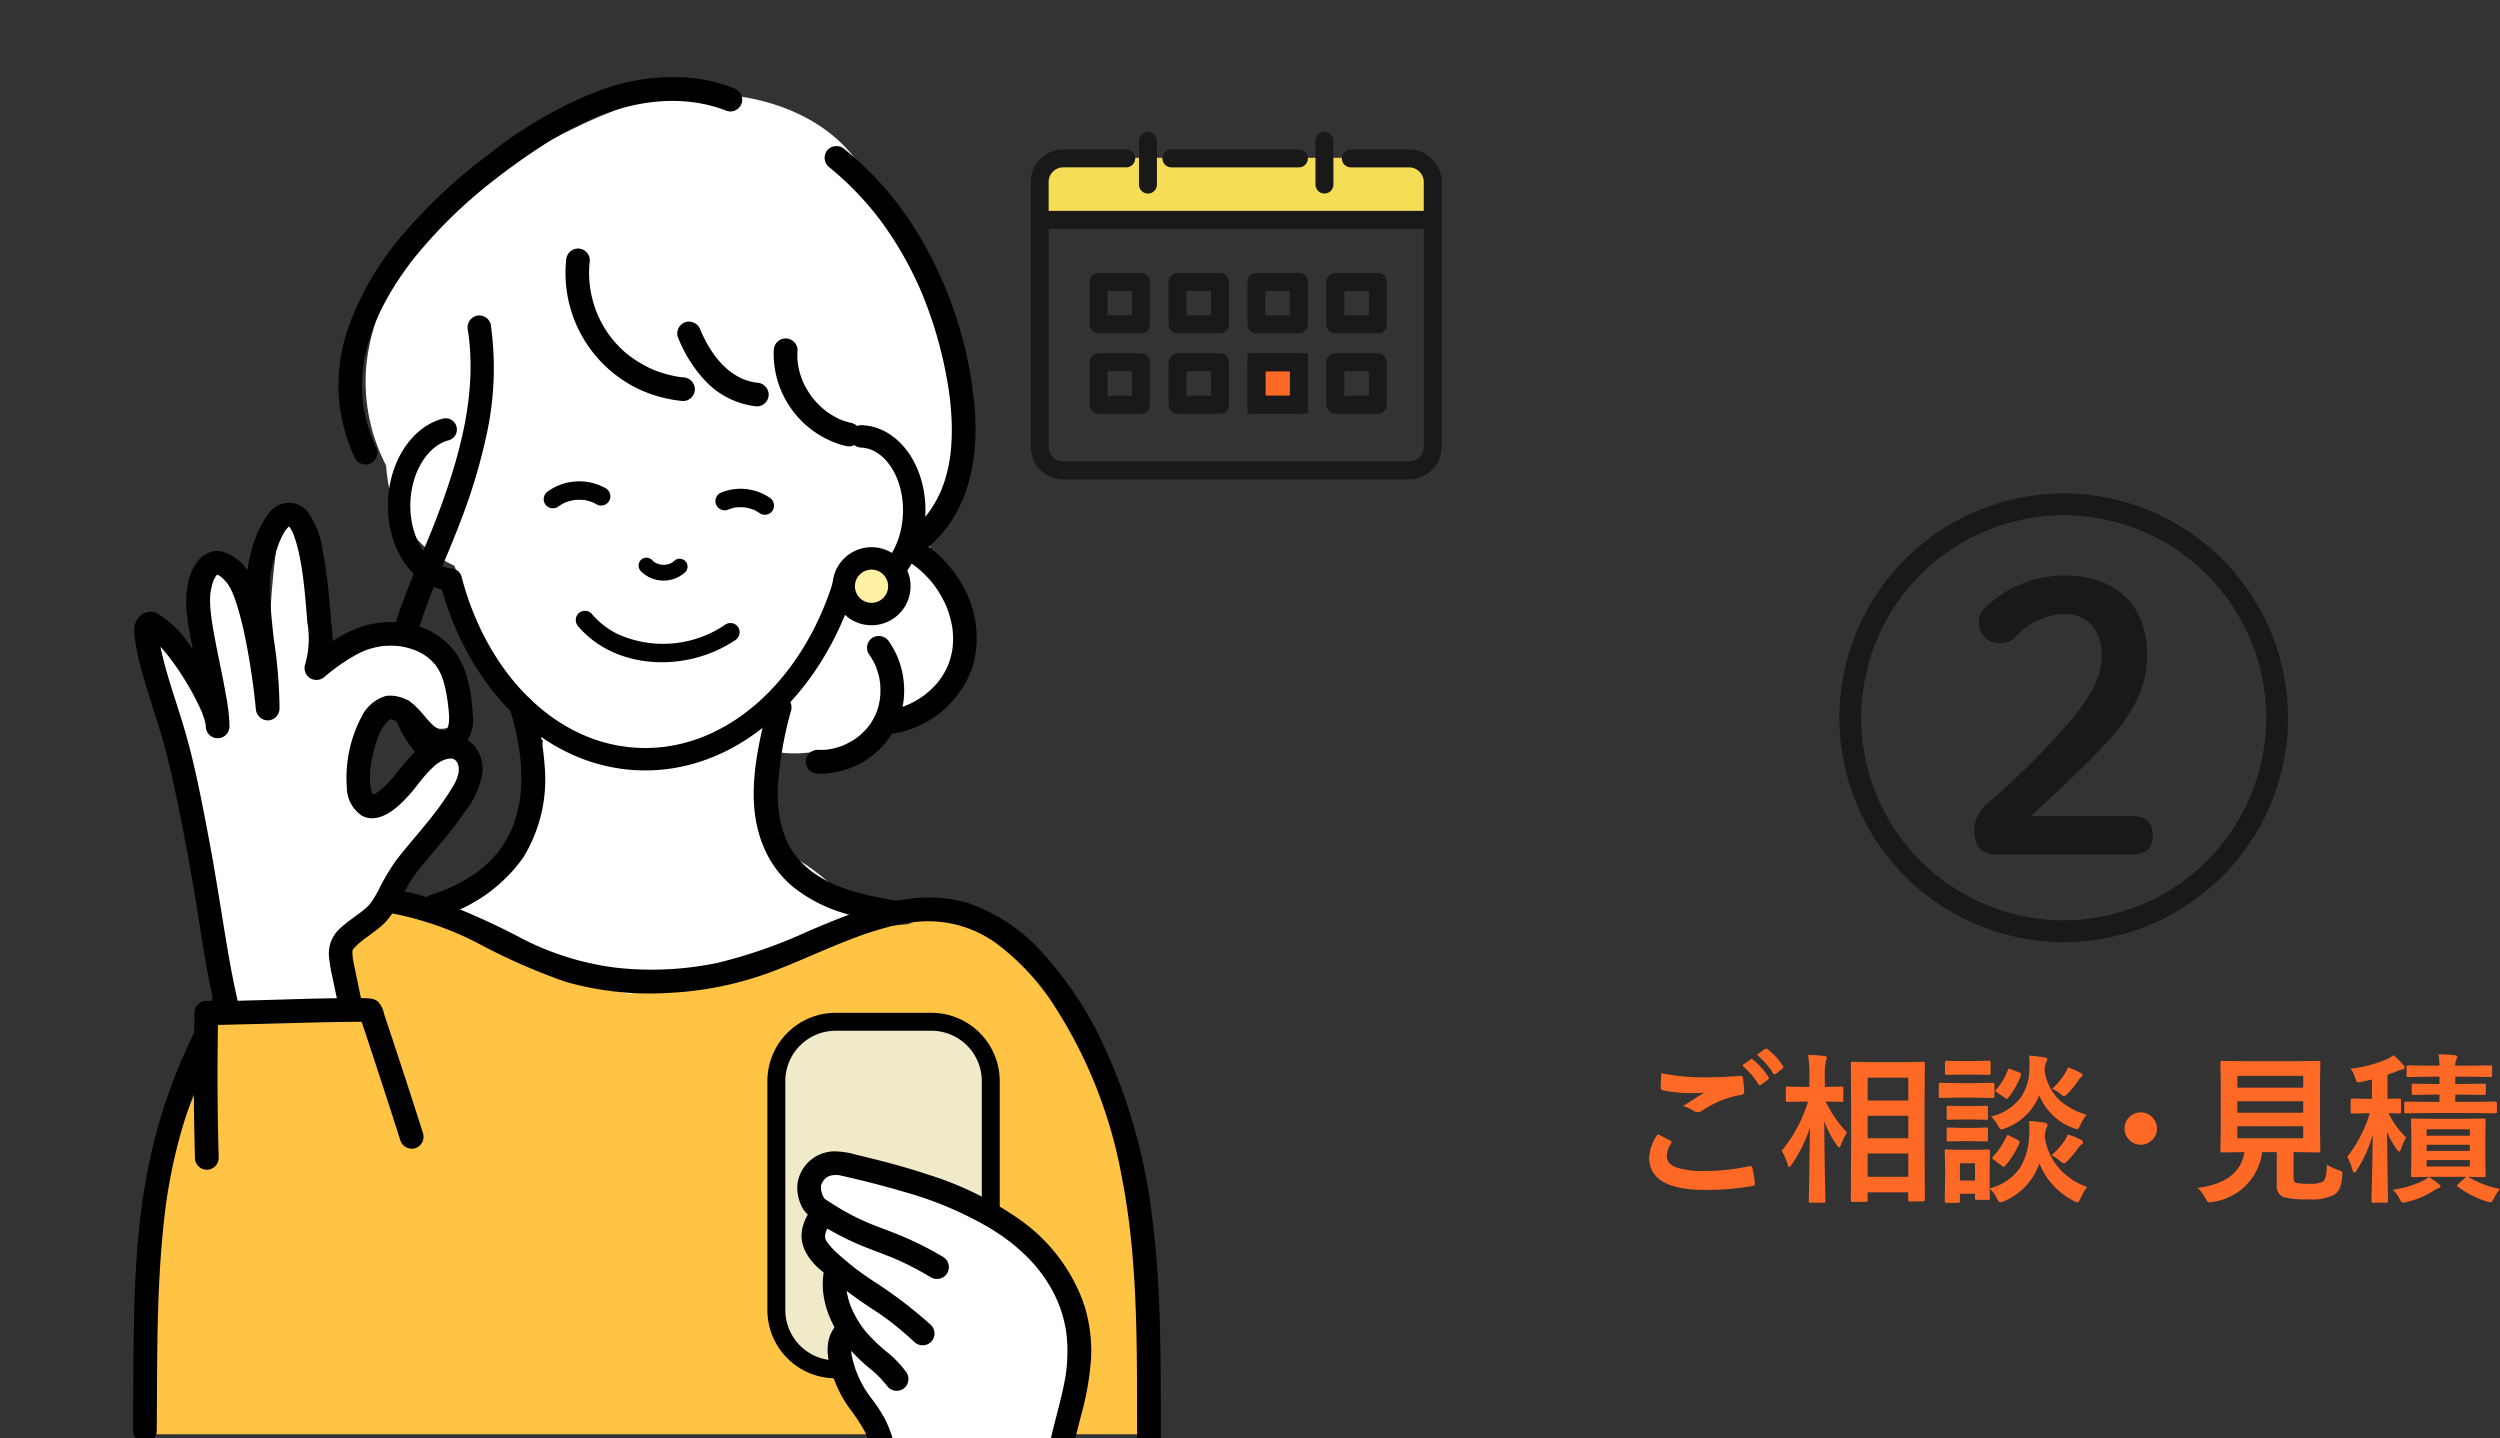
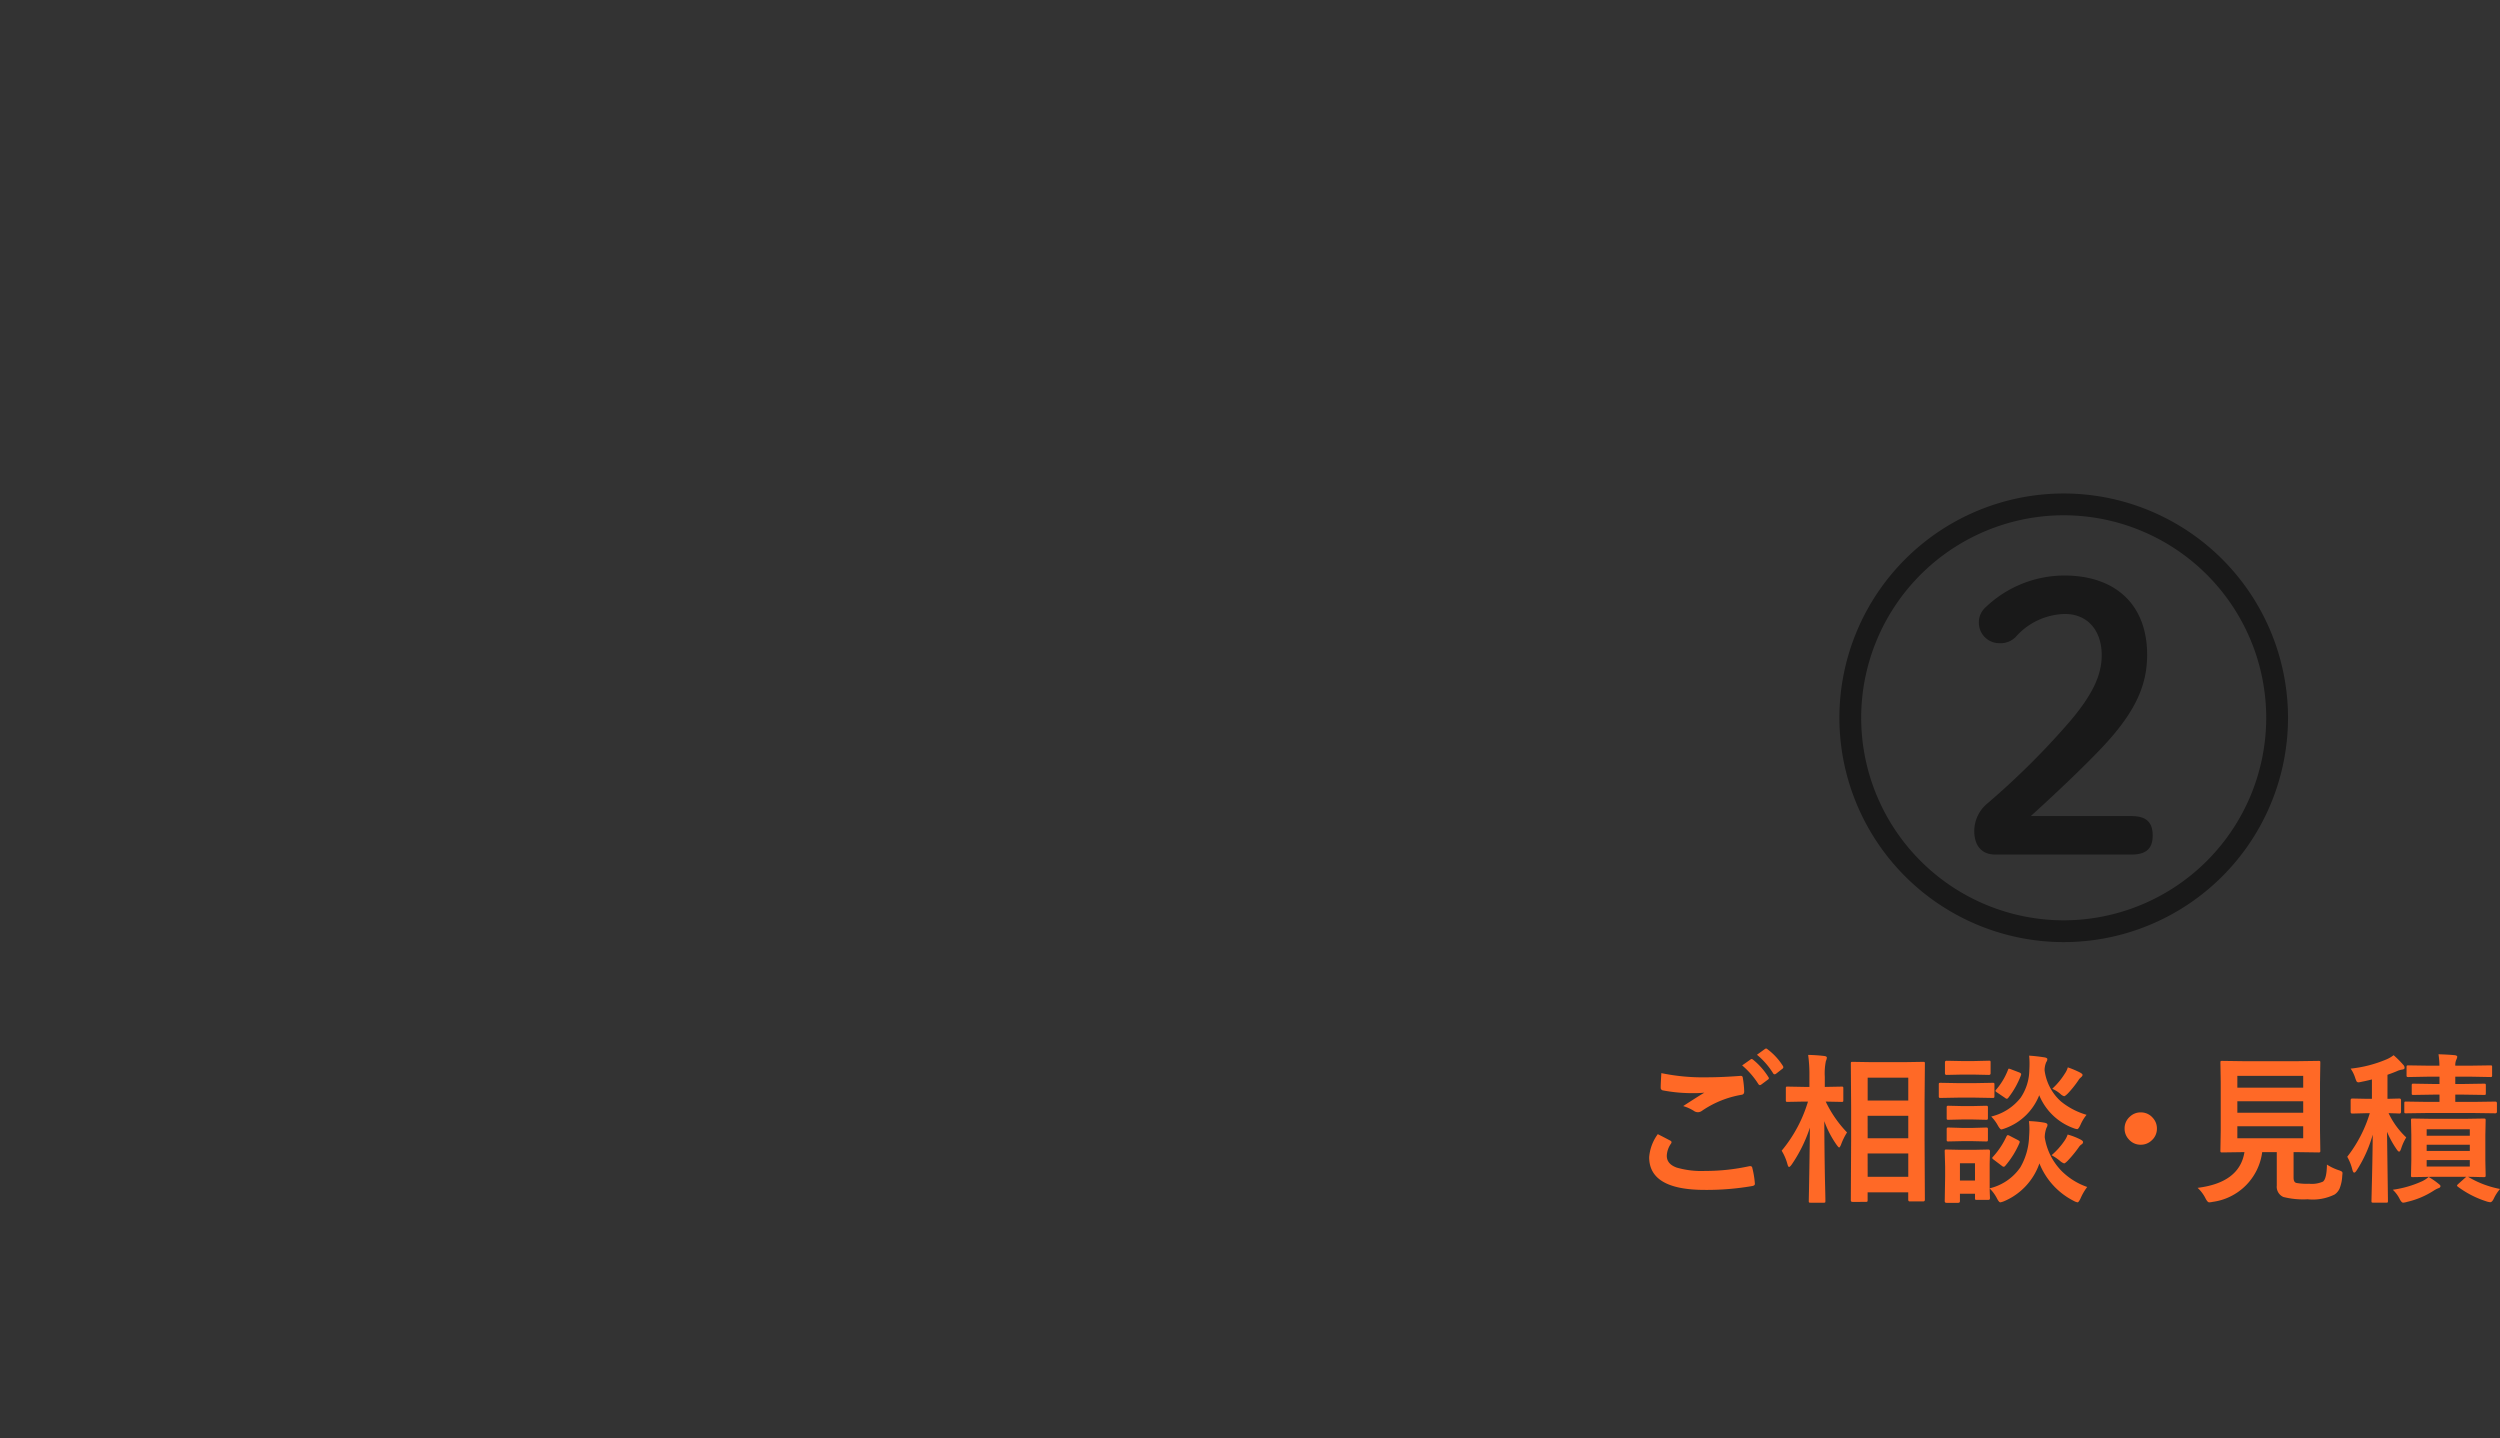
<svg xmlns="http://www.w3.org/2000/svg" width="278.625" height="160.294" viewBox="0 0 278.625 160.294">
  <rect x="0" y="0" width="278.625" height="160.294" fill="#333333" stroke="none" />
  <defs>
    <clipPath id="clip-path">
-       <rect id="長方形_5131" data-name="長方形 5131" width="171.744" height="160.294" transform="translate(40 6620.386)" fill="#ff4b4b" opacity="0.58" />
-     </clipPath>
+       </clipPath>
    <clipPath id="clip-path-2">
      <rect id="長方形_5130" data-name="長方形 5130" width="114.564" height="160.76" fill="none" />
    </clipPath>
    <clipPath id="clip-path-3">
-       <rect id="長方形_5110" data-name="長方形 5110" width="45.994" height="38.912" fill="none" stroke="#191919" stroke-width="2" />
-     </clipPath>
+       </clipPath>
  </defs>
  <g id="グループ_8414" data-name="グループ 8414" transform="translate(-40 -6620.386)">
    <g id="グループ_8392" data-name="グループ 8392">
      <path id="パス_75585" data-name="パス 75585" d="M22.613-33.17c2.686-2.428,5.733-5.32,7.851-7.541,3.667-3.874,5.114-6.87,5.114-10.434,0-5.527-3.461-8.833-9.246-8.833a12.745,12.745,0,0,0-8.781,3.564,2.234,2.234,0,0,0-.723,1.808A2.275,2.275,0,0,0,19.1-52.436a2.377,2.377,0,0,0,1.808-.671,7.5,7.5,0,0,1,5.527-2.583c2.428,0,4.081,1.756,4.081,4.6,0,2.169-.981,4.339-3.512,7.335a86.352,86.352,0,0,1-9.246,9.194,4,4,0,0,0-1.446,3.048c0,1.7.878,2.634,2.324,2.634H33.821c1.6,0,2.376-.62,2.376-2.118s-.723-2.169-2.376-2.169ZM26.28-69.12a25.02,25.02,0,0,0-25,25,25.02,25.02,0,0,0,25,25,25.02,25.02,0,0,0,25-25A25.02,25.02,0,0,0,26.28-69.12Zm0,2.428A22.6,22.6,0,0,1,48.852-44.12,22.6,22.6,0,0,1,26.28-21.548,22.6,22.6,0,0,1,3.708-44.12,22.6,22.6,0,0,1,26.28-66.692Z" transform="translate(243.72 6744.505)" fill="#191919" />
      <path id="パス_75617" data-name="パス 75617" d="M3.762-6.214q.694.352,1.389.721.141.079.141.176a.306.306,0,0,1-.053.149A2.513,2.513,0,0,0,4.764-3.8q0,.923,1.116,1.318a9.946,9.946,0,0,0,3.155.369,22.864,22.864,0,0,0,4.878-.519.922.922,0,0,1,.158-.018.21.21,0,0,1,.22.185A10.189,10.189,0,0,1,14.581-.7q0,.026,0,.035,0,.185-.308.237A29.547,29.547,0,0,1,9,0Q2.8,0,2.8-3.639A4.983,4.983,0,0,1,3.762-6.214Zm.4-6.8a22.634,22.634,0,0,0,5.054.466q1.661,0,3.744-.158h.053a.2.2,0,0,1,.22.2,10.43,10.43,0,0,1,.158,1.529q0,.352-.308.378a11.143,11.143,0,0,0-4.4,1.784.772.772,0,0,1-.457.158.787.787,0,0,1-.378-.105,4.588,4.588,0,0,0-1.257-.58q1.468-.958,2.355-1.494a11.234,11.234,0,0,1-1.31.053,17.331,17.331,0,0,1-3.313-.308.292.292,0,0,1-.237-.325Q4.078-11.7,4.157-13.017Zm9-.861.949-.668a.165.165,0,0,1,.105-.044.285.285,0,0,1,.167.079,7.766,7.766,0,0,1,1.705,1.934.224.224,0,0,1,.053.132.191.191,0,0,1-.105.149l-.756.563a.263.263,0,0,1-.141.053q-.079,0-.167-.114A9.029,9.029,0,0,0,13.157-13.878Zm1.652-1.187.9-.65a.242.242,0,0,1,.123-.044.282.282,0,0,1,.149.079,6.966,6.966,0,0,1,1.714,1.854.306.306,0,0,1,.053.149.222.222,0,0,1-.105.176l-.721.563a.272.272,0,0,1-.149.053A.2.2,0,0,1,16.611-13,8.516,8.516,0,0,0,14.81-15.064Zm12.117,16.4H25.467q-.193,0-.193-.185l.035-6.8V-9.2l-.035-4.869q0-.149.035-.176a.3.3,0,0,1,.158-.026l2.215.035h3.454l2.2-.035q.141,0,.167.035a.328.328,0,0,1,.026.167L33.492-9.8v4.131L33.527,1.1q0,.185-.193.185H31.848q-.176,0-.176-.185V.272H27.146v.879q0,.132-.044.158A.355.355,0,0,1,26.926,1.336Zm.22-2.795h4.526v-2.6H27.146Zm0-11.048v2.549h4.526v-2.549Zm0,6.75h4.526v-2.5H27.146ZM18.682-2.821q-.193.264-.29.264t-.176-.29a5.841,5.841,0,0,0-.65-1.521A15.479,15.479,0,0,0,20.5-9.844h-.413l-1.854.035a.278.278,0,0,1-.176-.035A.3.3,0,0,1,18.032-10V-11.32q0-.141.035-.167a.328.328,0,0,1,.167-.026l1.854.035h.571v-1.116a16.227,16.227,0,0,0-.141-2.452q1.02.026,1.793.123.29.035.29.185a1.062,1.062,0,0,1-.105.378,6.851,6.851,0,0,0-.123,1.749v1.134l1.872-.035q.141,0,.167.035a.3.3,0,0,1,.026.158V-10q0,.141-.035.167a.3.3,0,0,1-.158.026l-1.767-.035a12.991,12.991,0,0,0,2.373,3.437,6.979,6.979,0,0,0-.677,1.389q-.132.29-.2.29t-.255-.255a10.994,10.994,0,0,1-1.4-2.681q.009,3.067.07,6.425.018.712.044,1.872.009.519.009.6,0,.141-.035.167a.328.328,0,0,1-.167.026h-1.45q-.149,0-.176-.035a.3.3,0,0,1-.026-.158q0-.079.026-1.318.07-3.771.1-6.855A16.152,16.152,0,0,1,18.682-2.821ZM40.783.914q0,.2-.176.2h-1.3q-.141,0-.167-.035a.328.328,0,0,1-.026-.167V.431H37.434v.826q0,.185-.2.185H35.94q-.2,0-.2-.185l.044-2.716V-2.61L35.738-4.3q0-.149.035-.176A.328.328,0,0,1,35.94-4.5l1.635.035h1.371L40.607-4.5q.176,0,.176.2l-.035,1.38V-.176a5.764,5.764,0,0,0,3.419-2.338,7.333,7.333,0,0,0,.976-3.445q.035-.448.035-.809a7.975,7.975,0,0,0-.053-.9,12.445,12.445,0,0,1,1.723.176q.343.062.343.237a.579.579,0,0,1-.105.325,3.124,3.124,0,0,0-.2,1.072,6.871,6.871,0,0,0,1.89,3.762A7.536,7.536,0,0,0,51.62-.325,5.99,5.99,0,0,0,50.882.94q-.211.448-.343.448a1.412,1.412,0,0,1-.413-.158,8.019,8.019,0,0,1-3.832-4.184,7.09,7.09,0,0,1-3.946,4.219,2.047,2.047,0,0,1-.413.123q-.149,0-.378-.448a4.316,4.316,0,0,0-.809-1.1q.009.475.026.835Q40.783.905,40.783.914Zm-1.67-3.885H37.434v1.925h1.679Zm12.437-5.4a4.762,4.762,0,0,0-.686,1.134q-.22.466-.36.466a1.565,1.565,0,0,1-.4-.105,6.55,6.55,0,0,1-3.832-3.674,6.421,6.421,0,0,1-3.814,3.691,2.768,2.768,0,0,1-.4.123q-.149,0-.4-.448a4.493,4.493,0,0,0-.738-.993,5.906,5.906,0,0,0,3.278-2.092,5.6,5.6,0,0,0,.967-3.032q.026-.439.026-.791a8.073,8.073,0,0,0-.044-.87q.747.044,1.67.185.36.053.36.211a.58.58,0,0,1-.123.325,2.331,2.331,0,0,0-.185.914,5.633,5.633,0,0,0,1.828,3.472A8.031,8.031,0,0,0,51.55-8.367ZM37.171-11.9h2l1.907-.035a.278.278,0,0,1,.176.035.3.3,0,0,1,.026.158v1.283q0,.149-.044.185a.275.275,0,0,1-.158.026l-1.907-.035h-2l-1.89.035q-.149,0-.176-.044a.328.328,0,0,1-.026-.167v-1.283q0-.141.035-.167a.328.328,0,0,1,.167-.026Zm.413-2.461h1.459L40.66-14.4q.141,0,.167.035a.3.3,0,0,1,.026.158V-13q0,.185-.193.185l-1.617-.035H37.584l-1.644.035q-.176,0-.176-.185v-1.2q0-.193.176-.193Zm.105,5.019h1.151l1.494-.035q.158,0,.185.035a.258.258,0,0,1,.035.167v1.169q0,.141-.044.167a.355.355,0,0,1-.176.026l-1.494-.035H37.689l-1.529.035a.278.278,0,0,1-.176-.035.3.3,0,0,1-.026-.158V-9.176q0-.149.044-.176a.275.275,0,0,1,.158-.026Zm0,2.435h1.151l1.494-.044q.158,0,.185.035a.258.258,0,0,1,.035.167V-5.6q0,.149-.044.176a.355.355,0,0,1-.176.026l-1.494-.035H37.689L36.16-5.4a.278.278,0,0,1-.176-.035.328.328,0,0,1-.026-.167V-6.75q0-.141.044-.176a.275.275,0,0,1,.158-.026Zm4.931.949q.079-.149.149-.149a.558.558,0,0,1,.211.079l.9.466q.22.123.22.2a.475.475,0,0,1-.035.141A9.842,9.842,0,0,1,42.5-2.7q-.105.123-.185.123a.387.387,0,0,1-.211-.105L41.2-3.366q-.167-.123-.167-.193,0-.044.1-.149A8.753,8.753,0,0,0,42.62-5.959Zm5.027,2.092A8.187,8.187,0,0,0,49.1-5.493a2.927,2.927,0,0,0,.343-.677,7.569,7.569,0,0,1,1.389.536q.325.158.325.308a.325.325,0,0,1-.2.272,1.263,1.263,0,0,0-.3.334A13.446,13.446,0,0,1,49.44-3.243q-.29.29-.4.29a1.421,1.421,0,0,1-.466-.29A5.747,5.747,0,0,0,47.647-3.867Zm.07-7.4a8.21,8.21,0,0,0,1.415-1.705,2.3,2.3,0,0,0,.325-.686,10.328,10.328,0,0,1,1.354.571q.29.158.29.272t-.176.272a1.235,1.235,0,0,0-.308.36,11.6,11.6,0,0,1-1.134,1.415q-.325.325-.439.325a.975.975,0,0,1-.413-.255A3.415,3.415,0,0,0,47.718-11.268Zm-4.931-2.1q.053-.149.105-.149a1.559,1.559,0,0,1,.229.07l.94.36q.2.088.2.185a.512.512,0,0,1-.026.123,9.459,9.459,0,0,1-1.4,2.5q-.105.123-.167.123a.387.387,0,0,1-.211-.105l-.888-.6q-.176-.114-.176-.176a.317.317,0,0,1,.088-.149A7.5,7.5,0,0,0,42.787-13.368Zm14.8,4.729a1.721,1.721,0,0,1,1.336.6,1.726,1.726,0,0,1,.466,1.2,1.721,1.721,0,0,1-.6,1.336,1.726,1.726,0,0,1-1.2.466,1.721,1.721,0,0,1-1.336-.6,1.726,1.726,0,0,1-.466-1.2,1.721,1.721,0,0,1,.6-1.336A1.726,1.726,0,0,1,57.582-8.64ZM78.337-2.821a5.759,5.759,0,0,0,1.31.624A1.489,1.489,0,0,1,80-2.039a.232.232,0,0,1,.07.185q0,.062-.026.272a4.409,4.409,0,0,1-.3,1.441A1.612,1.612,0,0,1,79.2.51a5.483,5.483,0,0,1-3.006.536A9.081,9.081,0,0,1,73.485.791a1.246,1.246,0,0,1-.738-1.274V-4.21H71.121a6.426,6.426,0,0,1-5.528,5.546,2.214,2.214,0,0,1-.378.053q-.185,0-.413-.448a4.054,4.054,0,0,0-.879-1.169Q68.6-.809,69.144-4.21h-.035l-2.435.035a.3.3,0,0,1-.185-.035.328.328,0,0,1-.026-.167L66.5-6.565v-5.388l-.035-2.232q0-.141.035-.167a.387.387,0,0,1,.176-.026l2.47.035h5.8l2.452-.035q.149,0,.176.035a.3.3,0,0,1,.026.158l-.035,2.232v5.388L77.6-4.377a.286.286,0,0,1-.031.171.286.286,0,0,1-.171.031L74.944-4.21h-.325v2.848q0,.519.325.589a6.482,6.482,0,0,0,1.4.088,3.084,3.084,0,0,0,1.547-.237Q78.311-1.239,78.337-2.821ZM75.691-5.757V-7.093H68.353v1.336Zm0-6.952H68.353v1.318h7.339ZM68.353-8.6h7.339V-9.879H68.353Zm29.273,8.5A4.755,4.755,0,0,0,96.94.958q-.193.413-.4.413a1.762,1.762,0,0,1-.466-.105A10.664,10.664,0,0,1,92.923-.36q-.088-.07-.088-.123T93-.686l.861-.773H90.1l-2.2.035q-.141,0-.167-.035a.3.3,0,0,1-.026-.158l.035-1.661V-6.1l-.035-1.644a.3.3,0,0,1,.035-.185.3.3,0,0,1,.158-.026l2.2.035h3.5l2.206-.035q.158,0,.193.044a.328.328,0,0,1,.026.167L95.991-6.1v2.821l.035,1.661q0,.132-.035.163a.334.334,0,0,1-.185.031l-.519-.009q-.554-.018-1.222-.026A10.9,10.9,0,0,0,97.625-.105Zm-3.366-2.5v-.721H89.452v.721Zm0-4.157H89.452v.721h4.808ZM89.452-4.342h4.808v-.694H89.452Zm-3.683-10.67a10.455,10.455,0,0,1,1.081,1.081.466.466,0,0,1,.141.325q0,.167-.29.2a2.166,2.166,0,0,0-.571.176q-.431.185-1.046.4v2.681l1.336-.035q.176,0,.176.2V-8.71q0,.2-.176.2l-.378-.018q-.378-.009-.835-.026a8.94,8.94,0,0,0,1.969,2.707,5.672,5.672,0,0,0-.562,1.222q-.114.36-.237.36-.1,0-.281-.272a10.637,10.637,0,0,1-1.063-1.942l.105,7.708q0,.141-.035.167a.3.3,0,0,1-.158.026h-1.45q-.141,0-.167-.035A.3.3,0,0,1,83.3,1.23q0-.07.026-1.16.088-3.3.114-6.223A14.622,14.622,0,0,1,81.656-2.18q-.167.255-.281.255t-.2-.308A5.6,5.6,0,0,0,80.6-3.691a14.91,14.91,0,0,0,2.514-4.86h-.229l-1.731.044q-.176,0-.176-.2V-9.984q0-.2.176-.2l1.731.035h.466v-2.162q-.686.176-1.116.255a2.269,2.269,0,0,1-.387.07.245.245,0,0,1-.22-.132,3.168,3.168,0,0,1-.149-.387,3.788,3.788,0,0,0-.5-1.011,13.9,13.9,0,0,0,4.069-1.063A3.61,3.61,0,0,0,85.769-15.012Zm7.866,4.395h-.993v.809h2.039l2.426-.035q.176,0,.176.193v.923q0,.193-.176.193l-2.426-.035h-5.2l-2.329.035q-.141,0-.167-.035a.3.3,0,0,1-.026-.158V-9.65q0-.141.035-.167a.3.3,0,0,1,.158-.026l2.329.035h1.4v-.809h-.721l-2.171.035a.278.278,0,0,1-.176-.035.3.3,0,0,1-.026-.158v-.853a.3.3,0,0,1,.035-.185.328.328,0,0,1,.167-.026l2.171.035h.721v-.817H89.759l-2.338.044q-.158,0-.185-.044a.355.355,0,0,1-.026-.176v-.879q0-.149.035-.176a.355.355,0,0,1,.176-.026l2.338.035h1.116a9.388,9.388,0,0,0-.105-1.274q1.125.035,1.819.105.272.035.272.185a1.145,1.145,0,0,1-.105.316,1.5,1.5,0,0,0-.114.668h1.564l2.347-.035q.141,0,.167.035a.328.328,0,0,1,.026.167v.879a.32.32,0,0,1-.035.193.3.3,0,0,1-.158.026l-2.347-.044H92.642v.817h.993l2.2-.035a.3.3,0,0,1,.185.035.355.355,0,0,1,.026.176v.853q0,.141-.035.167a.355.355,0,0,1-.176.026ZM89.671-1.441a8.117,8.117,0,0,1,1.1.756q.22.167.22.255,0,.176-.22.237a3.213,3.213,0,0,0-.571.3,9.232,9.232,0,0,1-2.936,1.23,2.136,2.136,0,0,1-.431.088q-.185,0-.4-.431a3.639,3.639,0,0,0-.756-1.011,11.726,11.726,0,0,0,3.252-.94A3.1,3.1,0,0,0,89.671-1.441Z" transform="translate(221 6753)" fill="#ff6926" />
    </g>
    <g id="マスクグループ_39" data-name="マスクグループ 39" clip-path="url(#clip-path)">
      <g id="グループ_8391" data-name="グループ 8391">
        <g id="グループ_8374" data-name="グループ 8374" transform="translate(54.824 6628.974)">
          <g id="グループ_8373" data-name="グループ 8373" transform="translate(0 0)" clip-path="url(#clip-path-2)">
            <path id="パス_75586" data-name="パス 75586" d="M138.426,61.352a11.115,11.115,0,0,0-3.747-5.426,9.108,9.108,0,0,0-.94-1.386,8.065,8.065,0,0,0,.786-3.049,13.472,13.472,0,0,0,2.909-10.107,20.856,20.856,0,0,0-1.253-9.846c-.227-.559-.457-1.093-.7-1.606a25.3,25.3,0,0,0-1-3.643A28.293,28.293,0,0,0,128,15.727C125.37,8.571,117.218,5.033,109.48,5.055a16.723,16.723,0,0,0-5.641.37,50.134,50.134,0,0,0-8.763,3.32,53.793,53.793,0,0,0-13.335,8.862c-5.393,4.739-9.422,10.6-10.111,17.888a20.339,20.339,0,0,0,2.224,10.973,16.384,16.384,0,0,0,.313,2.352,12.747,12.747,0,0,0,7.291,8.8c.056.163.115.325.18.484A20.379,20.379,0,0,0,82.965,65.5a27.021,27.021,0,0,0,8.371,11.617c-.2,1.215-.433,2.427-.7,3.63a80.4,80.4,0,0,1-2.258,8.124c-.4,1.2-.833,2.386-1.285,3.567a39.655,39.655,0,0,0-7.551,5.518,6.891,6.891,0,0,0-1.785,2.682,6.694,6.694,0,0,0-.842,3.563c.143,3.2,2.337,7.179,5.848,7.681a24.572,24.572,0,0,0,3.551.3,33.915,33.915,0,0,0,17.129,3.069,32.825,32.825,0,0,0,11.527-2.471,13.452,13.452,0,0,0,2.587-1.549,10.626,10.626,0,0,0,6.246-1.16c4.313-2.207,4.9-7.839,2.426-11.478a9.465,9.465,0,0,0-2.736-5.394,24.492,24.492,0,0,0-3.507-2.667c-.327-.223-.66-.437-.989-.659q-.357-.236-.707-.483c-.206-.2-.42-.425-.46-.461l-.038-.034-.06-.122c-.062-.121-.242-.574-.39-.821-.009-.029-.02-.057-.028-.087q-.207-.676-.356-1.367c-.005-.022-.023-.119-.047-.245-.021-.259-.106-.957-.116-1.116-.034-.567-.05-1.135-.063-1.7-.037-1.732-.024-3.46-.1-5.187.339.071.682.132,1.036.18a13.487,13.487,0,0,0,4.307-.141,11.721,11.721,0,0,0,6.156-2.237,11.97,11.97,0,0,0,5.108-1.462,11.432,11.432,0,0,0,5.186-13.235" transform="translate(-45.643 -3.165)" fill="#fff" />
            <path id="パス_75587" data-name="パス 75587" d="M114.075,293.35c0-.069.006-.134.011-.2a48.168,48.168,0,0,0-1.445-8.863,23.191,23.191,0,0,0-2.682-10.62,17.619,17.619,0,0,0-1.62-2.6q-.36-.9-.789-1.8a7.765,7.765,0,0,0-1.193-1.771c-1.764-5.513-5.007-10.506-10.9-12.075a12.656,12.656,0,0,0-7.949.475c-.5.026-.994.064-1.5.126a50.012,50.012,0,0,0-9.28,1.916c-3.965,1.267-7.83,2.853-11.913,3.683-.521.034-1.042.053-1.568.053a12.126,12.126,0,0,0-6.468,1.962c-.153-.013-.305-.022-.458-.037a44.848,44.848,0,0,1-7.707-2.072c-5.581-2.7-10.49-6.858-16.693-8.129-5.68-1.165-11.037,1.052-13.778,5.863a17.6,17.6,0,0,0-1.451,1.456,55.359,55.359,0,0,0-10.83,20.249,92,92,0,0,0-2.377,9.552,37.1,37.1,0,0,0-.69,4.875c-.076.056-.149.116-.223.174-.374,5.461-.416,10.937-.646,16.4a2.924,2.924,0,0,1-.035.324c0,.143,0,.285.007.428H113.811c-.347-6.444.242-12.922.265-19.378" transform="translate(-1.204 -161.46)" fill="#ffc443" />
            <path id="パス_75588" data-name="パス 75588" d="M87.1,108.486c-2.81.734-5.018,4.018-5.179,8.043-.184,4.6,2.375,8.449,5.74,8.683,2.969,11.345,11.088,19.612,20.954,20.007,10.176.407,19.17-7.683,22.836-19.325a4.68,4.68,0,0,0,1.309.243c3.432.137,6.367-3.531,6.553-8.194s-2.445-8.553-5.878-8.691" transform="translate(-52.255 -69.207)" fill="none" stroke="#000" stroke-linecap="round" stroke-linejoin="round" stroke-width="2.5" />
            <path id="パス_75589" data-name="パス 75589" d="M155.878,149.455a3.58,3.58,0,0,0,4.961.1.882.882,0,0,0-1.247-1.247c-.029.028-.06.055-.09.084-.1.1-.011,0,.046-.029-.07.038-.133.1-.2.137s-.128.07-.193.1c-.126.067,0-.007.055-.02a1.008,1.008,0,0,0-.114.043,3.262,3.262,0,0,1-.45.115c-.171.034.166-.01.064-.008-.041,0-.082.008-.123.01q-.123.007-.246,0c-.074,0-.147-.014-.221-.014-.11,0,.216.039.064.009-.04-.008-.08-.014-.121-.023-.151-.032-.3-.1-.445-.134.2.039.129.058.054.02-.036-.018-.073-.036-.109-.055a2.343,2.343,0,0,1-.208-.126.586.586,0,0,0-.08-.056c.165.073.111.091.045.031s-.132-.122-.194-.188a.889.889,0,0,0-1.247,0,.9.9,0,0,0,0,1.247" transform="translate(-99.28 -94.384)" />
            <path id="パス_75590" data-name="パス 75590" d="M136.58,166.05c3.318,3.878,8.963,4.78,13.68,3.319a14.469,14.469,0,0,0,3.788-1.794,1.053,1.053,0,0,0,.369-1.407,1.039,1.039,0,0,0-1.407-.369,12.293,12.293,0,0,1-12.144,1.047,9.091,9.091,0,0,1-2.831-2.252,1.037,1.037,0,0,0-1.454,0,1.049,1.049,0,0,0,0,1.454" transform="translate(-86.942 -104.811)" />
            <path id="パス_75591" data-name="パス 75591" d="M180.565,129.094a4.708,4.708,0,0,1,.539-.184,1.576,1.576,0,0,1,.557-.115c-.156.021-.176.024-.062.011l.142-.012c.095-.007.19-.01.285-.011a4.865,4.865,0,0,1,.534.025c.273.028-.167-.037.044.006.093.019.187.034.28.056a4.761,4.761,0,0,1,.546.161l.133.05q.156.064-.049-.021c.067,0,.2.093.256.125a4.656,4.656,0,0,1,.486.3,1.035,1.035,0,0,0,1.407-.369,1.054,1.054,0,0,0-.369-1.407,5.744,5.744,0,0,0-5.275-.6,1.127,1.127,0,0,0-.615.473,1.05,1.05,0,0,0-.1.793,1.039,1.039,0,0,0,1.265.718" transform="translate(-114.358 -80.841)" />
            <path id="パス_75592" data-name="パス 75592" d="M127.942,127.319a4.851,4.851,0,0,1,.544-.351c.106-.058.217-.108.326-.162.132-.066-.161.058-.022.009.051-.017.1-.038.152-.056a5.017,5.017,0,0,1,.623-.176l.159-.031c.026,0,.2-.038.063-.013s.037,0,.064-.007c.067-.007.135-.012.2-.016a5.17,5.17,0,0,1,.648,0l.161.013c.148.012.016-.025-.032-.007.067-.025.248.042.318.058a4.8,4.8,0,0,1,.66.192c.023.008.189.075.065.023s.04.02.062.03c.11.052.217.109.323.169a1.029,1.029,0,1,0,1.038-1.776,6.016,6.016,0,0,0-6.393.323,1.054,1.054,0,0,0-.369,1.407,1.04,1.04,0,0,0,1.407.369" transform="translate(-80.628 -79.394)" />
-             <path id="パス_75593" data-name="パス 75593" d="M107.269,1.232C102.575-.626,97.2-.233,92.512,1.421a47.072,47.072,0,0,0-12.671,7.3,58.231,58.231,0,0,0-9.207,8.568,32.438,32.438,0,0,0-6.461,11.093,19.915,19.915,0,0,0-.932,6.794A19.5,19.5,0,0,0,65.1,42.53,1.333,1.333,0,0,0,66.909,43a1.353,1.353,0,0,0,.475-1.809,17.33,17.33,0,0,1-1-2.778q-.192-.727-.32-1.469c-.023-.133-.043-.266-.064-.4-.005-.034-.033-.26-.007-.047q-.048-.4-.079-.794a17.419,17.419,0,0,1,.029-2.948q.015-.162.033-.324c0-.017.058-.443.018-.165q.045-.323.1-.643.13-.739.318-1.467a22.191,22.191,0,0,1,.905-2.75,27.135,27.135,0,0,1,1.184-2.47c.489-.9,1.026-1.774,1.6-2.623q.387-.572.795-1.13c.372-.508.519-.7.893-1.164A54.274,54.274,0,0,1,80.421,11.6q.255-.2.512-.4c.335-.261-.2.147.141-.108l.2-.156q.646-.49,1.3-.966c.96-.7,1.934-1.376,2.927-2.025a39.606,39.606,0,0,1,6.222-3.4c4.684-1.972,10-2.671,14.835-.758a1.332,1.332,0,0,0,1.627-.924,1.354,1.354,0,0,0-.924-1.627" transform="translate(-40.332 0)" />
            <path id="パス_75594" data-name="パス 75594" d="M213.251,23.494a33.965,33.965,0,0,1,3.7,3.467,31.93,31.93,0,0,1,3.017,3.8,39.086,39.086,0,0,1,2.568,4.35,37.172,37.172,0,0,1,1.929,4.467,46.842,46.842,0,0,1,2.242,8.846q.037.246.071.492c-.037-.266.034.269.041.328q.067.558.116,1.118c.063.725.1,1.452.112,2.179s-.009,1.442-.063,2.161c-.026.346-.061.69-.1,1.035-.031.264-.009.064,0,.011-.012.08-.024.16-.036.24q-.047.3-.1.6a16.461,16.461,0,0,1-.611,2.317q-.087.253-.184.5c-.036.092-.073.185-.11.276.072-.176.01-.024-.031.066-.156.344-.322.682-.5,1.012q-.289.524-.627,1.019-.171.25-.353.491c.135-.178.008-.012-.018.02-.077.095-.155.189-.234.283a12.968,12.968,0,0,1-1.824,1.744,1.33,1.33,0,0,0,0,1.87,1.355,1.355,0,0,0,1.87,0c5.054-4,6.064-10.7,5.371-16.756a45.18,45.18,0,0,0-6.482-18.858,36.4,36.4,0,0,0-7.885-8.949,1.362,1.362,0,0,0-1.87,0,1.332,1.332,0,0,0,0,1.87" transform="translate(-135.795 -13.557)" />
-             <path id="パス_75595" data-name="パス 75595" d="M87.475,75.057c1.062,6.953-.9,14.009-3.353,20.535-1.253,3.328-2.769,6.557-3.964,9.906a21.26,21.26,0,0,0-1.4,10.034,11.83,11.83,0,0,0,4.838,8.3,1.323,1.323,0,1,0,1.335-2.284c-.072-.049-.143-.1-.215-.149-.025-.017-.2-.148-.045-.028-.119-.092-.235-.191-.348-.291a8.719,8.719,0,0,1-.731-.728c-.114-.128-.226-.259-.332-.394-.094-.118-.006-.01.01.012-.051-.07-.1-.139-.151-.21a9.934,9.934,0,0,1-.548-.878c-.158-.285-.3-.577-.435-.875-.09-.2.063.159-.02-.046-.024-.061-.049-.122-.072-.183q-.106-.277-.2-.559a13.117,13.117,0,0,1-.482-2c-.014-.088-.028-.176-.04-.264.008.06.024.226,0-.045-.015-.155-.032-.309-.044-.464q-.042-.529-.045-1.061a15.32,15.32,0,0,1,.141-2.126,26.22,26.22,0,0,1,1.3-4.985c1.17-3.3,2.66-6.473,3.9-9.744a63.822,63.822,0,0,0,3.04-10.126,34.663,34.663,0,0,0,.4-12.056A1.332,1.332,0,0,0,88.4,73.43a1.355,1.355,0,0,0-.924,1.627" transform="translate(-50.15 -46.817)" />
            <path id="パス_75596" data-name="パス 75596" d="M233.911,145.448c.151.1.3.211.448.321.187.14-.229-.194.069.056l.188.155q.44.371.845.782.359.365.688.758.1.115.189.232c.143.18-.174-.246.048.065.116.162.233.322.343.488a12.515,12.515,0,0,1,1.021,1.861c-.107-.241.081.207.108.28q.092.245.172.494.168.522.285,1.06.054.253.1.508c.012.075.023.151.035.226-.039-.271-.009-.068,0-.012.032.379.061.756.059,1.137,0,.322-.025.642-.055.963-.007.074-.052.326,0,.042-.012.075-.024.15-.037.224q-.05.28-.118.557a8.854,8.854,0,0,1-.3.986c-.027.072-.055.144-.084.215.091-.23.018-.041,0,0-.084.177-.167.354-.259.526a8.987,8.987,0,0,1-.563.918c-.047.067-.095.133-.143.2-.23.318.092-.108-.059.074-.134.162-.27.321-.413.475a9.114,9.114,0,0,1-4.884,2.715,1.323,1.323,0,1,0,.7,2.55,11.29,11.29,0,0,0,8.386-7.355,11.772,11.772,0,0,0-1.4-9.583,14.051,14.051,0,0,0-4.023-4.205,1.335,1.335,0,0,0-1.809.475,1.349,1.349,0,0,0,.474,1.809" transform="translate(-147.113 -91.209)" />
            <path id="パス_75597" data-name="パス 75597" d="M214.083,174.011a8.068,8.068,0,0,1,.58.937c.085.162.167.328.238.5a3.052,3.052,0,0,0,.114.326,6.546,6.546,0,0,1,.372,1.809,8.37,8.37,0,0,1-.007,1.1c0,.049-.064.548-.031.334q-.042.272-.1.541a5.733,5.733,0,0,1-.65,1.733,5.327,5.327,0,0,1-1.086,1.427,5.867,5.867,0,0,1-1.545,1.156q-.234.13-.476.245s-.378.165-.174.082a8,8,0,0,1-1.016.333q-.259.066-.522.116c-.087.016-.175.031-.263.045q.2-.026-.046,0a9.665,9.665,0,0,1-1.069.03,1.322,1.322,0,0,0,0,2.645,9.557,9.557,0,0,0,7.121-2.927,9.2,9.2,0,0,0,2.461-7.414,9.386,9.386,0,0,0-1.614-4.354,1.36,1.36,0,0,0-1.81-.474,1.333,1.333,0,0,0-.474,1.809" transform="translate(-132.101 -109.74)" />
            <path id="パス_75598" data-name="パス 75598" d="M133.18,54.115a14.335,14.335,0,0,0,8.094,14.341,14.974,14.974,0,0,0,4.933,1.332,1.332,1.332,0,0,0,1.323-1.323,1.351,1.351,0,0,0-1.323-1.322,6,6,0,0,1-.713-.095q-.458-.081-.91-.2a13.323,13.323,0,0,1-1.74-.574,13.172,13.172,0,0,1-2.975-1.824,11.562,11.562,0,0,1-3.791-6.158,11.683,11.683,0,0,1-.253-4.182,1.331,1.331,0,0,0-1.323-1.322,1.353,1.353,0,0,0-1.322,1.322" transform="translate(-84.91 -33.678)" />
            <path id="パス_75599" data-name="パス 75599" d="M197.195,81.791a10.609,10.609,0,0,0,8.026,10.662,1.352,1.352,0,0,0,1.627-.924,1.337,1.337,0,0,0-.924-1.627c-.252-.056-.5-.121-.747-.2q-.184-.059-.364-.126c-.009,0-.382-.159-.159-.06a8.718,8.718,0,0,1-1.29-.711q-.161-.106-.316-.22c-.052-.037-.1-.076-.155-.115q.123.093.016.008c-.182-.15-.36-.3-.532-.468q-.28-.266-.539-.554c-.086-.1-.168-.2-.252-.293-.268-.31.13.192-.111-.139a10.067,10.067,0,0,1-.789-1.255c-.11-.209-.214-.421-.306-.638.094.222-.042-.117-.058-.161q-.067-.181-.126-.364-.118-.366-.2-.742-.043-.187-.077-.377c0-.016-.064-.424-.03-.155a8.238,8.238,0,0,1-.041-1.541,1.322,1.322,0,0,0-2.645,0" transform="translate(-125.786 -51.334)" />
            <path id="パス_75600" data-name="パス 75600" d="M167.536,76.917a15.207,15.207,0,0,0,3.244,5.111,9.186,9.186,0,0,0,5.575,2.67,1.326,1.326,0,0,0,1.323-1.323,1.359,1.359,0,0,0-1.323-1.322c-.322-.034.192.04-.1-.01-.11-.019-.219-.038-.328-.06q-.321-.067-.635-.165c-.205-.063-.408-.136-.607-.219.167.07.1.04-.025-.018-.1-.045-.191-.093-.285-.143a8.789,8.789,0,0,1-1.029-.652c.245.177-.014-.012-.067-.055-.082-.068-.163-.137-.243-.207q-.241-.213-.466-.441t-.44-.473q-.089-.1-.175-.205c-.024-.029-.241-.294-.134-.161s-.1-.139-.126-.169c-.054-.073-.106-.147-.158-.221q-.187-.268-.361-.545-.348-.553-.644-1.137-.148-.289-.284-.584-.056-.122-.111-.245c-.14-.315.046.118-.055-.127a1.358,1.358,0,0,0-1.627-.924,1.335,1.335,0,0,0-.924,1.627" transform="translate(-106.831 -47.993)" />
            <path id="パス_75601" data-name="パス 75601" d="M98.988,192.237c.283.973.531,1.955.729,2.948q.13.654.23,1.312.027.176.052.353c-.037-.26-.008-.052,0,0,.031.27.063.541.088.811a21.63,21.63,0,0,1,.087,2.581q-.017.594-.071,1.185-.03.316-.071.632c.045-.348,0,0-.013.064q-.024.154-.051.308a14.468,14.468,0,0,1-.623,2.366c-.056.157-.119.313-.178.469-.121.319.118-.257-.022.054-.041.091-.081.182-.123.273q-.253.543-.556,1.061-.279.476-.6.926c-.058.082-.119.163-.178.245-.2.277.177-.212-.041.053-.13.157-.26.316-.395.469a14.209,14.209,0,0,1-1.761,1.662c.242-.195-.045.033-.08.06q-.178.132-.36.259-.278.194-.563.375-.642.409-1.319.758-.379.2-.766.375c-.113.052-.227.1-.341.154l-.231.1q.152-.065.022-.011-.828.334-1.677.608a1.352,1.352,0,0,0-.924,1.627,1.336,1.336,0,0,0,1.627.924,17.535,17.535,0,0,0,9.5-6.655,16.637,16.637,0,0,0,2.406-10.235,31.371,31.371,0,0,0-1.244-6.814,1.323,1.323,0,1,0-2.55.7" transform="translate(-56.907 -121.568)" />
            <path id="パス_75602" data-name="パス 75602" d="M192.685,191.215c-1.247,5.06-2.644,10.8-.565,15.836a11.52,11.52,0,0,0,3.3,4.547,16.435,16.435,0,0,0,5.06,2.753,32.869,32.869,0,0,0,6.3,1.421,1.367,1.367,0,0,0,1.627-.924,1.332,1.332,0,0,0-.924-1.627,35.653,35.653,0,0,1-5.432-1.137q-.6-.182-1.183-.4-.262-.1-.522-.2c-.041-.017-.381-.165-.094-.038-.134-.059-.269-.118-.4-.18a13.835,13.835,0,0,1-2.15-1.232c-.087-.061-.172-.125-.258-.187-.287-.208.2.175-.067-.053-.135-.114-.272-.224-.4-.341a10.4,10.4,0,0,1-.9-.9q-.105-.12-.207-.243c-.03-.037-.248-.32-.059-.068-.108-.144-.213-.29-.314-.44a10.078,10.078,0,0,1-.667-1.147q-.076-.153-.147-.308c-.015-.033-.16-.385-.05-.108-.073-.183-.143-.366-.207-.552a12.246,12.246,0,0,1-.411-1.493c-.05-.235-.089-.472-.13-.709-.077-.442.03.327-.031-.222-.019-.173-.038-.345-.053-.519a18.75,18.75,0,0,1-.062-2.076,40.826,40.826,0,0,1,1.5-8.75,1.323,1.323,0,0,0-2.55-.7" transform="translate(-121.881 -121.365)" />
            <path id="パス_75603" data-name="パス 75603" d="M2.645,310.054c.07-8.35-.064-16.737,1-25.037A58.734,58.734,0,0,1,7.478,270.6a49.639,49.639,0,0,1,3.511-7.023,30.777,30.777,0,0,1,4.692-6.071q.668-.666,1.383-1.282.354-.3.72-.594c.176-.139-.027.017.152-.117q.212-.159.426-.313a19.463,19.463,0,0,1,3.218-1.876q.178-.081.358-.159c.2-.087-.16.064.045-.018l.182-.072q.457-.179.923-.332a15.325,15.325,0,0,1,1.788-.479,12.632,12.632,0,0,1,4.219.152,35.418,35.418,0,0,1,9.27,3.241A68.089,68.089,0,0,0,48.2,259.99a34,34,0,0,0,11.3,1.253,38.013,38.013,0,0,0,11.287-2.22c3.081-1.124,6.044-2.55,9.1-3.727a39.636,39.636,0,0,1,4.353-1.429,17.4,17.4,0,0,1,3.981-.613,12.9,12.9,0,0,1,7.963,2.435,26.586,26.586,0,0,1,6.681,7.272,52.262,52.262,0,0,1,7.318,18.7c1.557,7.876,1.694,15.945,1.715,23.947.005,1.962,0,3.924.015,5.887a1.323,1.323,0,0,0,2.645,0c-.045-8.21.112-16.447-.9-24.613a63.2,63.2,0,0,0-6.064-21.032,40.163,40.163,0,0,0-5.844-8.643,19.79,19.79,0,0,0-8.53-5.928c-6.126-1.946-12.375.714-17.966,3.077a55.558,55.558,0,0,1-10.116,3.53,36.017,36.017,0,0,1-11.384.528,31.492,31.492,0,0,1-10.234-3.152,79.471,79.471,0,0,0-9.866-4.422c-3.052-.984-6.565-1.788-9.756-1.067a19.263,19.263,0,0,0-6.987,3.223A34.213,34.213,0,0,0,6.8,265.705a60.6,60.6,0,0,0-5.14,15.164C.167,288.4.089,296.178.037,303.822.023,305.9.017,307.977,0,310.054a1.323,1.323,0,0,0,2.645,0" transform="translate(0 -159.161)" />
            <path id="パス_75604" data-name="パス 75604" d="M19.719,173.586l-.385-.814a2.016,2.016,0,0,0-.528-.642c.277.5.588.983.913,1.456" transform="translate(-11.997 -109.807)" fill="#fff" />
            <path id="パス_75605" data-name="パス 75605" d="M42.293,162.1a2.543,2.543,0,0,0-3.3-.661,102.031,102.031,0,0,0-8.824,6.7,8.036,8.036,0,0,1-.34-1.257,8.258,8.258,0,0,1-.028-.836,2.622,2.622,0,0,0-1.2-2.167,14.816,14.816,0,0,1,.688-2.277,12.615,12.615,0,0,1,3.922-5.061,12.851,12.851,0,0,1,1.868-1.16h0q.411.368.8.758a12.881,12.881,0,0,1,.726,1.222,2.553,2.553,0,0,0,2.552,1.224,2.663,2.663,0,0,0,.48-.109,2.6,2.6,0,0,0,1.159-.5,2.562,2.562,0,0,0,.794-3.023,6.089,6.089,0,0,0-.487-2.146,6.911,6.911,0,0,0-2.605-3.07,8.94,8.94,0,0,0-5.729-1.141,7.787,7.787,0,0,0-2.025-.1,8.17,8.17,0,0,0-4.472,1.757c-.014-.1-.029-.2-.042-.293a70.255,70.255,0,0,1-.563-8.387,2.221,2.221,0,0,1-.53-1.136,34.463,34.463,0,0,0-.566-4.326,4.835,4.835,0,0,0-.214-.466,3.2,3.2,0,0,0-.281-.3,1.69,1.69,0,0,1-.363-.51c-.056-.012-.112-.022-.168-.03a2.45,2.45,0,0,0-1.634.3,2.478,2.478,0,0,0-1.178,1.53,86.3,86.3,0,0,0-.95,9.414l-2-4.127a2.575,2.575,0,0,0-2.892-1.179,2.662,2.662,0,0,0-1.881,2.469q-.106,2.2-.213,4.409a2.993,2.993,0,0,0-.063,1.329q-.042.874-.083,1.748l-.19-.4c.012.49-.6.9-.979.418-.776-1-1.561-1.986-2.341-2.98a2.631,2.631,0,0,0-.517.159A2.446,2.446,0,0,0,7.4,148.939a2.486,2.486,0,0,0-.259,1.974,98.935,98.935,0,0,1,5.3,18.159q.47,2.473.814,4.968.179,1.375.32,2.755a34.514,34.514,0,0,0,.39,4.049,25.443,25.443,0,0,0,.507,3.616,21.2,21.2,0,0,0,1.33,4.1,4.515,4.515,0,0,0,.442.78,2.466,2.466,0,0,0,.724,1.525,2.9,2.9,0,0,0,1.811.751l7.106.686a2.542,2.542,0,0,0,1.811-.749,2.568,2.568,0,0,0,.751-1.811q-.155-3.193-.31-6.386a2.3,2.3,0,0,0,.634-.723,68.971,68.971,0,0,1,13.324-17.174,2.56,2.56,0,0,0,.2-3.363" transform="translate(-4.482 -85.977)" fill="#fff" />
            <path id="パス_75606" data-name="パス 75606" d="M36.837,157.1c-1.679-.626-3.479.2-4.763,1.275a24.313,24.313,0,0,0-2.75,3.121c-.317.373-.647.735-1,1.075-.142.138-.288.272-.438.4-.041.035-.172.183-.222.183,0,0,.282-.2.106-.083-.044.03-.087.064-.131.094-.121.085-.245.165-.374.238-.054.031-.11.058-.165.088-.282.155.226-.064.068-.024-.1.026-.211.064-.314.1-.242.074.15-.018.157-.017a.849.849,0,0,0-.166.006c-.288.022.37.074.064,0s.307.192.046.016c-.205-.139.331.223.045.033-.038-.026-.058-.075-.094-.1-.123-.093.207.327.1.123-.048-.089-.1-.18-.152-.268-.118-.2.081.23.059.146-.017-.061-.047-.121-.067-.182a5.468,5.468,0,0,1-.171-.713c-.056-.293.015.147.012.1s-.014-.123-.02-.185q-.022-.234-.03-.469c-.011-.3-.007-.61.008-.915.017-.334.053-.666.09-1,.025-.218-.056.363-.008.065.012-.075.022-.15.035-.224q.045-.273.1-.545a14.212,14.212,0,0,1,.539-1.962c.052-.146.109-.291.165-.436.086-.221-.034-.068-.028.063a.894.894,0,0,1,.11-.245,8.048,8.048,0,0,1,.411-.78c.073-.121.15-.24.231-.356.034-.048.075-.094.1-.144-.03.052-.219.257-.037.056.079-.087.155-.175.239-.256.037-.036.077-.07.115-.106.2-.2-.126.077-.066.046.082-.044.162-.1.242-.153.04-.024.109-.038.142-.069-.1.092-.355.111-.118.061a1.165,1.165,0,0,0,.128-.032c.217-.073-.279.007-.165.021a.876.876,0,0,0,.151,0c.247-.016-.1.04-.16-.029a2.007,2.007,0,0,0,.414.109c-.206-.07.142.078.2.113s.144.091.215.14c.177.122-.125-.111.04.032s.295.266.433.408c.488.5.9,1.074,1.393,1.566,1.236,1.228,3.141,2.11,4.807,1.177a4.117,4.117,0,0,0,1.717-3.951,17.678,17.678,0,0,0-.788-4.718,7.907,7.907,0,0,0-2.739-3.9,8.678,8.678,0,0,0-3.872-1.612,10.592,10.592,0,0,0-4.623.244,14.137,14.137,0,0,0-4.341,2.258c-.679.5-1.337,1.023-1.99,1.554l2.21,1.287a11.536,11.536,0,0,0,.389-5.178c-.106-1.143-.181-2.29-.295-3.432-.159-1.6-.355-3.208-.669-4.788a9.626,9.626,0,0,0-1.782-4.517,2.732,2.732,0,0,0-4.271.348,11.642,11.642,0,0,0-1.92,4.25,14.828,14.828,0,0,0-.555,3.62,36.413,36.413,0,0,0,.23,4.2c.17,1.743.388,3.481.573,5.222a31.837,31.837,0,0,1,.267,4.408h2.645c-.235-2.395-.57-4.786-1-7.153a26.269,26.269,0,0,0-2.181-7.543,5.215,5.215,0,0,0-3.237-2.8c-1.811-.345-3.009,1.095-3.543,2.647-.907,2.641-.217,5.613.293,8.262.315,1.633.666,3.259.974,4.893.136.723.259,1.447.364,2.175-.053-.369.012.112.023.214.016.146.031.293.043.44.024.285.038.57.038.856H10.97a10.32,10.32,0,0,0-1.491-4.4,31.774,31.774,0,0,0-3.006-4.734,10.861,10.861,0,0,0-3.4-3.343,1.655,1.655,0,0,0-1.971.077,2.317,2.317,0,0,0-.761,1.937,24.851,24.851,0,0,0,.92,4.537c.776,2.856,1.819,5.631,2.564,8.5.79,3.039,1.407,6.135,2.012,9.215.612,3.116,1.153,6.245,1.651,9.381.483,3.042.954,6.09,1.609,9.1.33,1.517.7,3.027,1.156,4.511a5.112,5.112,0,0,0,1.02,2.006,3.348,3.348,0,0,0,1.9.933,5.146,5.146,0,0,0,1.33-.03l1.246-.094q1.156-.086,2.313-.168,2.4-.17,4.805-.335,1.2-.084,2.4-.173a1.364,1.364,0,0,0,1.275-.971,5.692,5.692,0,0,0-.268-2.5l-.491-2.367c-.315-1.516-.633-3.032-.944-4.55a6.75,6.75,0,0,1-.142-.843c-.013-.238-.091-.778.072-.9-.092.071-.129.245-.008.043.083-.138.125-.153-.008-.012.161-.171.314-.344.488-.5s.375-.321.569-.475c.117-.093-.012.009-.03.023l.146-.11c.115-.087.23-.172.346-.257.492-.364.987-.725,1.462-1.112,1.941-1.58,2.6-4.236,4.079-6.1,1.811-2.282,3.8-4.426,5.435-6.844a9.078,9.078,0,0,0,1.918-4.431,3.881,3.881,0,0,0-2.019-3.719,1.362,1.362,0,0,0-1.809.475,1.333,1.333,0,0,0,.475,1.809,2.768,2.768,0,0,1,.312.166c-.178-.11.02.032.087.093.157.143-.019-.088.076.1.026.052.057.106.087.155.1.169-.056-.175.012.013a3.144,3.144,0,0,1,.1.348c.014.059.026.119.037.179-.012-.063-.009-.241-.006.012,0,.122,0,.242,0,.364,0,.007-.022.2,0,.08s-.035.156-.042.181a5.008,5.008,0,0,1-.689,1.559c-.346.578-.721,1.141-1.108,1.693-1.563,2.229-3.464,4.241-5.145,6.417a23.828,23.828,0,0,0-1.969,3.338c-.155.287-.316.572-.488.85-.079.127-.16.254-.244.378-.042.062-.085.123-.129.184-.016.022-.194.248-.1.14s-.093.1-.121.126c-.068.071-.138.138-.21.2-.173.16-.356.308-.539.456s.1-.069-.105.081l-.292.218c-.214.159-.43.317-.644.476a17.08,17.08,0,0,0-1.357,1.085,3.762,3.762,0,0,0-1.285,3.129,17.951,17.951,0,0,0,.439,2.582L23,186.585l.528,2.542.255,1.227.127.613a1.164,1.164,0,0,0,.054.263c.059.112,0,.087.031-.043l1.275-.971c-2.076.153-4.153.294-6.229.439q-1.557.109-3.114.223l-1.512.115a6.36,6.36,0,0,1-.711.056,2.722,2.722,0,0,1-.55-.135c.224.074.1.04.036.009.2.1.06.065,0-.015-.181-.232-.068-.09-.043-.052a2.458,2.458,0,0,1-.164-.3c-.1-.205.05.145-.026-.071-.031-.088-.061-.176-.089-.265-.083-.258-.158-.518-.232-.778-.279-.967-.529-1.942-.758-2.922-.457-1.962-.826-3.943-1.162-5.929-.676-4-1.268-8.009-2.023-11.994s-1.508-8.007-2.621-11.9c-.594-2.079-1.308-4.12-1.921-6.192-.3-1.025-.582-2.059-.809-3.1-.118-.543-.223-1.09-.31-1.639-.031-.2.009-.343-.053-.45s-.086.2,0-.02c-.038.095-.211.311-.006.13l-1.286.34c.057.013.112.029.168.046.182.058-.324-.17-.115-.05.139.08.278.152.411.244.046.032.261.2.072.048s.037.033.079.069c.164.138.321.284.474.434.322.316.625.65.916.994q.234.275.457.558l.123.156c.117.146-.133-.183-.023-.029.089.125.185.245.276.369a30.728,30.728,0,0,1,3.263,5.523c.018.041.034.082.053.122-.158-.336-.028-.067,0,0,.04.1.081.2.119.307.08.213.154.427.218.644.055.189.1.378.14.57.065.295-.007-.26-.007-.072,0,.083.013.167.013.25a1.322,1.322,0,1,0,2.645,0,20.144,20.144,0,0,0-.383-3.393c-.227-1.324-.5-2.639-.768-3.956-.275-1.354-.55-2.708-.766-4.073q-.034-.218-.067-.437c-.016-.112-.064-.478-.026-.178-.038-.3-.073-.6-.1-.9a10.846,10.846,0,0,1-.05-1.455c.005-.121.014-.241.026-.362.009-.093.018-.188.031-.282-.028.2.008-.029.013-.057a7.7,7.7,0,0,1,.281-1.1c.025-.072.052-.145.082-.216-.1.243-.024.06,0,.015a3.251,3.251,0,0,0,.232-.4c.058-.15-.16.132-.034.045a.87.87,0,0,0,.123-.13c.039-.042.191-.139.029-.034-.181.118.032-.016.072-.03-.364.127-.155.075-.1.042s.274-.02.058-.022-.026.013.028.016c.168.007-.253-.088-.1-.011a.7.7,0,0,0,.177.051c.156.025-.17-.126-.041-.014a1.208,1.208,0,0,0,.189.109q.074.045.145.1-.13-.105-.02-.013a5.117,5.117,0,0,1,.411.392q.109.115.212.236c.046.053.266.336.1.109-.157-.21.057.088.085.131.058.089.113.18.165.272.11.192.209.389.3.589.04.087.17.422.037.074.049.126.1.249.149.375.205.541.38,1.093.539,1.648.352,1.229.627,2.479.869,3.734.268,1.392.492,2.793.687,4.2l.028.2c.048.343-.038-.294.006.043.021.158.042.316.062.475q.053.418.1.836.081.691.151,1.383a1.359,1.359,0,0,0,1.322,1.323,1.343,1.343,0,0,0,1.322-1.323,54.26,54.26,0,0,0-.644-7.774c-.159-1.425-.31-2.852-.387-4.284-.032-.608-.051-1.218-.038-1.826.005-.251.016-.5.036-.752.009-.115.021-.23.033-.345.044-.424-.066.356.01-.055a18.784,18.784,0,0,1,1.03-3.658c-.1.236.094-.206.127-.274.064-.135.131-.268.2-.4s.138-.247.214-.367c.036-.057.075-.112.111-.169.155-.241-.038.016.023-.038.084-.074.161-.175.24-.256.029-.03.172-.138.039-.04-.147.109.055-.029.094-.052l.049-.029q.176-.087.031-.02l-.065.029q.222-.055-.084-.01s.184,0,.171,0l-.186-.022q.16.051,0-.012c-.066.041-.1-.073.033.031s-.146-.184-.05-.037a1.129,1.129,0,0,0,.138.141c.134.138-.153-.265.022.03.082.138.168.271.243.414.04.077.077.155.114.233.087.185.009.011.054.132a15.069,15.069,0,0,1,.588,2.038c.155.7.278,1.4.385,2.1q.038.254.073.509c.006.041.034.26,0,.03q.017.127.033.254.071.562.131,1.125c.136,1.261.228,2.527.336,3.791a10.423,10.423,0,0,1-.273,4.721A1.332,1.332,0,0,0,20,150.608a1.381,1.381,0,0,0,1.6-.207,20.755,20.755,0,0,1,3.676-2.539,8.034,8.034,0,0,1,2-.726c.187-.042.375-.078.565-.109.155-.026-.007,0-.033,0,.085-.01.171-.02.257-.028a9.168,9.168,0,0,1,1.037-.038c.173,0,.346.012.519.025.087.007.172.016.259.024.009,0,.221.027.082.008s.112.019.145.025q.128.022.255.047.253.051.5.117a8.488,8.488,0,0,1,.914.3c-.2-.079.217.1.266.125q.227.112.446.241t.425.271c.069.047.138.1.2.147-.021-.016-.136-.109-.021-.012a7.55,7.55,0,0,1,.762.749s.135.165.056.063.069.1.086.121q.142.2.266.417a4.964,4.964,0,0,1,.427.914,12.834,12.834,0,0,1,.548,2.367,17.122,17.122,0,0,1,.2,1.852c.006.163.007.327,0,.49a2.95,2.95,0,0,0-.017.305c.022-.167-.015.077-.024.116-.017.075-.033.15-.054.224-.016.055-.034.108-.05.163-.081.274.12-.137-.047.088-.032.043-.058.093-.087.138-.1.156.146-.132,0-.016-.033.026-.179.2-.076.075.087-.1-.011.014-.055.022.256-.047-.4.057-.074.035a2,2,0,0,1-.255,0c.144.009.062.014-.033-.015s-.171-.047-.255-.077c.171.061-.034-.015-.061-.029-.167-.089-.327-.184-.483-.289a1.155,1.155,0,0,1-.235-.192,5.859,5.859,0,0,1-.444-.446c-.45-.5-.857-1.037-1.344-1.5a4.023,4.023,0,0,0-3.419-1.3,4.347,4.347,0,0,0-2.723,2.3,14.605,14.605,0,0,0-1.656,7.9,3.836,3.836,0,0,0,1.689,3.159c1.442.752,2.959-.16,4.048-1.1a16.8,16.8,0,0,0,2.094-2.291c.435-.545.866-1.1,1.347-1.6a9.62,9.62,0,0,1,.717-.679c.165-.142-.137.1.038-.033.052-.038.1-.076.158-.112a4.983,4.983,0,0,1,.495-.3c.027-.014.266-.129.133-.07s.114-.041.143-.051a3.877,3.877,0,0,1,.46-.127c.017,0,.25-.024.094-.013a2.363,2.363,0,0,1,.3,0c-.027,0-.146-.029.017,0a2.2,2.2,0,0,1,.355.109,1.334,1.334,0,0,0,1.627-.924,1.351,1.351,0,0,0-.924-1.627" transform="translate(-0.214 -83.584)" />
            <path id="パス_75607" data-name="パス 75607" d="M44.962,300.269q-.118-.261-.232-.524a31.626,31.626,0,0,1-2-7.311q-.134-1.1-.194-2.2a2.606,2.606,0,0,0-2.561-2.563,2.765,2.765,0,0,0-.6.094,2.486,2.486,0,0,0-.36-.094,3.209,3.209,0,0,0-1.263-1.112,6.1,6.1,0,0,0-2.891-.445q-1.032.023-2.061.116a36.776,36.776,0,0,0-4.227.624l-3.059-.405a2.525,2.525,0,0,0-1.812.749,2.743,2.743,0,0,0-.751,1.811,55.262,55.262,0,0,0,1.523,14.953,2.565,2.565,0,0,0,5.032-.678,79.418,79.418,0,0,1,.709-9.968l-.092.681c.048-.351.084-.718.128-1.087q1.49.046,2.979.027a6.716,6.716,0,0,1,.626.665,27.089,27.089,0,0,1,1.555,2.355c0,.024,0,.047,0,.07a12.7,12.7,0,0,0,1.4,5.518,2.472,2.472,0,0,0,1.636,1.182l.009.025a2.6,2.6,0,0,0,3.15,1.79,2.827,2.827,0,0,0,.846-.439,2.555,2.555,0,0,0,1.582-.329,2.586,2.586,0,0,0,1.178-1.53,2.93,2.93,0,0,0-.257-1.974" transform="translate(-14.621 -182.518)" fill="#ffc443" />
            <path id="パス_75608" data-name="パス 75608" d="M44.279,298.628q-1.9-5.947-3.867-11.871-.24-.719-.48-1.438a2.8,2.8,0,0,0-.734-1.455,1.712,1.712,0,0,0-1-.323c-.476-.042-.957-.034-1.435-.034-4.013,0-8.027.171-12.038.267-1.529.037-3.088.143-4.617.047a1.339,1.339,0,0,0-1.322,1.322q-.179,8.085.055,16.171a1.322,1.322,0,1,0,2.645,0q-.233-8.083-.055-16.171l-1.323,1.322c1.227.078,2.476,0,3.7-.025,2.076-.046,4.153-.105,6.229-.159,1.945-.051,3.89-.1,5.836-.123.613-.007,1.226-.013,1.839,0,.168,0,.347.036.514.028.094,0-.439-.091-.21-.023.008,0-.321-.142-.3-.124l-.271-.306q-.395-.566-.214-.136a4.732,4.732,0,0,0,.255.761q2.161,6.471,4.233,12.971a1.35,1.35,0,0,0,1.627.924,1.337,1.337,0,0,0,.924-1.627" transform="translate(-11.936 -180.858)" />
            <path id="パス_75609" data-name="パス 75609" d="M222.214,151.4a3.1,3.1,0,1,1-2.955-3.232,3.1,3.1,0,0,1,2.955,3.232" transform="translate(-137.809 -94.518)" fill="#fff1a3" />
            <path id="パス_75610" data-name="パス 75610" d="M222.214,151.4a3.1,3.1,0,1,1-2.955-3.232A3.1,3.1,0,0,1,222.214,151.4Z" transform="translate(-136.809 -94.518)" fill="none" stroke="#000" stroke-miterlimit="10" stroke-width="2.5" />
            <path id="パス_75611" data-name="パス 75611" d="M215.307,329.533H204.648a6.618,6.618,0,0,1-6.619-6.619v-25.5a6.619,6.619,0,0,1,6.619-6.619h10.659a6.619,6.619,0,0,1,6.619,6.619v25.5a6.618,6.618,0,0,1-6.619,6.619" transform="translate(-126.329 -185.506)" fill="#f1eac8" stroke="#000" stroke-width="2" />
            <path id="パス_75612" data-name="パス 75612" d="M239.841,351.954c.075-.815.1-1.633.1-2.454a2.041,2.041,0,0,1-1.42-1.217c-.943-2.6-3.125-4.016-5.175-5.7a2.955,2.955,0,0,1-.885-1.193,22.687,22.687,0,0,1-3.592-1.739,2.337,2.337,0,0,1-.755-.722,73.166,73.166,0,0,0-12.676-4.978,4.379,4.379,0,0,0-4.747,2.278,4.138,4.138,0,0,0-.189,3.359,4.542,4.542,0,0,0-.428,1.026,4.6,4.6,0,0,0,.01,2.441,4.693,4.693,0,0,0,1.2,2.042,6.015,6.015,0,0,0,.674.552,3.682,3.682,0,0,0,.688,3.156c.82,1.107,1.619,2.228,2.407,3.357a4.786,4.786,0,0,0-.255.714,4.251,4.251,0,0,0-.449,5.195l2.837,3.9c-.038.443-.056.88-.06,1.3-.009,1.161-.041,2.37.014,3.564.512.9,1.009,1.816,1.465,2.748a2.287,2.287,0,0,1,1.007.7c2.3,2.7,5.675,2.8,9.061,2.312,2.6-.9,5.071-2.145,7.653-3.113.028-.043.056-.084.087-.125.107-.892.194-1.787.266-2.683a39.792,39.792,0,0,0,2.893-7.574c.576-2.2,1.312-4.974.268-7.148" transform="translate(-133.914 -212.957)" fill="#fff" />
            <path id="パス_75613" data-name="パス 75613" d="M209.721,347.136a1.775,1.775,0,0,0-2.475-.162,4.164,4.164,0,0,0-1.239,1.96c-.646,1.856.212,3.512,1.56,4.787a54.081,54.081,0,0,0,6.745,5.064q.448.308.887.628.248.181.492.366c.022.017.23.177.121.092s.156.123.179.141c.813.644,1.6,1.326,2.36,2.029a1.35,1.35,0,0,0,1.87,0,1.337,1.337,0,0,0,0-1.87,48.773,48.773,0,0,0-6.2-4.753c-.442-.293-.883-.587-1.316-.892q-.324-.228-.642-.463l-.332-.249c-.2-.154-.067-.051-.024-.018l-.249-.2c-.535-.427-1.056-.871-1.565-1.329a7.5,7.5,0,0,1-1.338-1.469c-.118-.187-.074-.131-.042-.058a1.93,1.93,0,0,1-.1-.325c-.035-.151-.007-.015,0,.016-.009-.11.008-.215,0-.324,0-.141-.01.094-.014.107.026-.083.036-.175.058-.26a4.653,4.653,0,0,1,.156-.48c-.091.239.058-.109.1-.192.035-.062.076-.12.109-.182.106-.2,0,.042-.032.029s.126-.113.122-.13l-.143.1c.094-.054.083-.054-.032,0a1.048,1.048,0,0,1-.32.071.782.782,0,0,1-.557-.182q-.14-.117-.017.01a1.334,1.334,0,0,0,1.87,0,1.349,1.349,0,0,0,0-1.87" transform="translate(-131.279 -221.075)" />
            <path id="パス_75614" data-name="パス 75614" d="M212.579,364.282c-.808,3.073.355,6.208,2.238,8.643a17.573,17.573,0,0,0,2.836,2.845,12.68,12.68,0,0,1,1.968,2.034,1.33,1.33,0,0,0,1.87,0,1.355,1.355,0,0,0,0-1.87,11.851,11.851,0,0,0-1.814-1.909,18.665,18.665,0,0,1-2.571-2.444,10.782,10.782,0,0,1-1.786-3.135,8.629,8.629,0,0,1-.255-.947,3.3,3.3,0,0,1-.1-.744,6.774,6.774,0,0,1,.009-.962c.005-.069.012-.137.02-.206q-.026.186.013-.058c.038-.182.076-.363.123-.543a1.323,1.323,0,0,0-2.55-.7" transform="translate(-135.445 -231.77)" />
            <path id="パス_75615" data-name="パス 75615" d="M208.616,350.307c-1.3,1.757-.692,4.113.035,5.968a13.372,13.372,0,0,0,1.544,2.9,22.35,22.35,0,0,1,1.787,2.693,12.951,12.951,0,0,1,.906,2.766,17.718,17.718,0,0,0,.862,2.984,6.8,6.8,0,0,0,3.73,3.667c1.959.784,3.934.32,5.911-.113,2.36-.517,4.761-.944,7.1-1.561a5.732,5.732,0,0,0,3.893-3,13.066,13.066,0,0,0,.808-2.792c.26-1.191.568-2.369.869-3.549a32.093,32.093,0,0,0,1.158-6.565,17.136,17.136,0,0,0-.781-5.961,19.441,19.441,0,0,0-7.189-9.479,36.789,36.789,0,0,0-10.28-5.026c-1.753-.587-3.534-1.09-5.325-1.548q-1.3-.331-2.6-.636a8.981,8.981,0,0,0-2.489-.382,4.2,4.2,0,0,0-4.067,3.677,4.767,4.767,0,0,0,.672,2.814,6.9,6.9,0,0,0,2.511,2.028,31.012,31.012,0,0,0,4.808,2.326c.687.267,1.379.521,2.064.791q.258.1.515.206l.21.087c-.279-.115.083.036.115.05q.607.262,1.2.551c.947.458,1.869.966,2.773,1.5a1.323,1.323,0,1,0,1.335-2.284,37.359,37.359,0,0,0-5.038-2.5c-.627-.254-1.26-.491-1.892-.731-.326-.124-.651-.249-.975-.378-.133-.053-.264-.108-.4-.161-.337-.137.251.112-.086-.037L212,338.48q-1.081-.481-2.114-1.06-.615-.343-1.213-.715-.313-.194-.621-.394c-.1-.062-.19-.127-.287-.188a1.667,1.667,0,0,1-.187-.111q.16.129.054.034a2.767,2.767,0,0,1-.194-.2c.047.057.106.187,0-.013-.044-.088-.1-.172-.143-.26-.1-.193.074.282-.029-.076-.051-.178-.1-.352-.139-.535-.043-.22,0,.3-.006-.074,0-.12-.01-.239-.005-.36a1.13,1.13,0,0,1,.017-.234c-.087.3.161-.123.047.01-.1.112.108-.2.1-.189.04-.071.085-.137.127-.206.184-.308-.1.1.039-.049.062-.066.13-.129.191-.2.046-.05.2-.137-.022.007.086-.057.17-.115.26-.165.012-.007.31-.145.115-.064s.111-.032.124-.036q.1-.029.193-.051c.018,0,.34-.06.118-.029s.1,0,.122-.005c.066,0,.133-.005.2-.005.083,0,.166,0,.249.008.043,0,.378.046.169.013s.1.023.115.026c.072.015.143.032.214.048l.6.139q.61.143,1.219.29c1.659.4,3.31.83,4.945,1.318a40.467,40.467,0,0,1,9.429,3.925c.744.441,1.469.915,2.166,1.427.089.065.177.131.265.2.022.017.2.152.046.034q.259.2.512.413.5.42.982.87a16.2,16.2,0,0,1,3.221,4.116,13.85,13.85,0,0,1,1.589,4.847c-.035-.255.021.2.021.2q.015.138.027.276.031.346.048.694.033.7.009,1.409-.022.647-.089,1.292c-.046.444-.085.723-.182,1.256-.4,2.191-1.055,4.328-1.553,6.5-.2.872-.354,1.743-.627,2.595-.1.321.091-.148-.007.027-.041.074-.072.156-.111.231a4.284,4.284,0,0,1-.225.387c-.045.068-.091.134-.139.2.027-.038.185-.205.025-.042-.125.127-.246.252-.377.373-.062.058-.247.165,0,.006-.056.037-.11.076-.166.113a4.564,4.564,0,0,1-.453.256c-.065.032-.131.062-.2.092.251-.113.015-.008-.052.014-.212.07-.421.141-.637.2-1.057.278-2.141.476-3.208.71l-3.535.773-1.591.348c-.225.05-.45.1-.677.141-.061.011-.341.042-.093.017-.124.013-.248.025-.373.032a6.118,6.118,0,0,1-1.071-.032c.282.034.026,0-.044-.015-.092-.021-.184-.038-.275-.06-.18-.045-.353-.107-.53-.161-.339-.1.227.124-.088-.033-.065-.032-.13-.062-.195-.1a5.049,5.049,0,0,1-.466-.274c-.06-.04-.118-.082-.178-.123.211.145.056.047.011.008-.165-.144-.327-.289-.478-.448q-.152-.162-.291-.335c.176.22-.139-.213-.185-.287-.1-.165-.2-.335-.285-.508-.036-.071-.068-.143-.1-.215-.164-.339.069.231-.053-.132-.3-.9-.485-1.819-.71-2.736a14.728,14.728,0,0,0-1.032-2.962,16.98,16.98,0,0,0-1.59-2.461,11.477,11.477,0,0,1-2.217-4.868c-.049-.275-.012-.108-.007-.049-.01-.11-.018-.22-.021-.33,0-.077.025-.6-.007-.356a2.428,2.428,0,0,1,.16-.609c-.085.2.008,0,.029-.029.075-.107.138-.22.217-.325a1.331,1.331,0,0,0-.475-1.809,1.353,1.353,0,0,0-1.809.474" transform="translate(-130.441 -210.944)" />
          </g>
        </g>
        <g id="グループ_8376" data-name="グループ 8376" transform="translate(154.778 6634.994)">
-           <path id="パス_75157" data-name="パス 75157" d="M2.29,0H40.646a2.29,2.29,0,0,1,2.29,2.29V6.87H0V2.29A2.29,2.29,0,0,1,2.29,0Z" transform="translate(1.426 2.982)" fill="#f5dd56" />
          <g id="グループ_8175" data-name="グループ 8175" transform="translate(0)">
            <g id="グループ_8174" data-name="グループ 8174">
              <g id="グループ_8173" data-name="グループ 8173" clip-path="url(#clip-path-3)">
                <path id="パス_75155" data-name="パス 75155" d="M40.584,16.473h6.5A2.637,2.637,0,0,1,49.716,19.1V48.617a2.637,2.637,0,0,1-2.629,2.629H8.535a2.637,2.637,0,0,1-2.629-2.629V19.1a2.637,2.637,0,0,1,2.629-2.629h7.018" transform="translate(-4.814 -13.427)" fill="none" stroke="#191919" stroke-linecap="round" stroke-linejoin="round" stroke-width="2" />
                <line id="線_143" data-name="線 143" x2="14.215" transform="translate(15.77 3.046)" fill="none" stroke="#191919" stroke-linecap="round" stroke-linejoin="round" stroke-width="2" />
                <line id="線_144" data-name="線 144" y2="4.871" transform="translate(13.162 1.092)" fill="none" stroke="#191919" stroke-linecap="round" stroke-linejoin="round" stroke-width="2" />
                <line id="線_145" data-name="線 145" y2="4.871" transform="translate(32.832 1.092)" fill="none" stroke="#191919" stroke-linecap="round" stroke-linejoin="round" stroke-width="2" />
                <line id="線_146" data-name="線 146" x2="43.242" transform="translate(1.66 9.89)" fill="none" stroke="#191919" stroke-linecap="round" stroke-linejoin="round" stroke-width="2" />
                <rect id="長方形_5101" data-name="長方形 5101" width="4.732" height="4.732" transform="translate(7.662 16.813)" fill="none" stroke="#191919" stroke-linecap="round" stroke-linejoin="round" stroke-width="2" />
                <rect id="長方形_5102" data-name="長方形 5102" width="4.732" height="4.732" transform="translate(16.458 16.813)" fill="none" stroke="#191919" stroke-linecap="round" stroke-linejoin="round" stroke-width="2" />
                <rect id="長方形_5103" data-name="長方形 5103" width="4.732" height="4.732" transform="translate(25.253 16.813)" fill="none" stroke="#191919" stroke-linecap="round" stroke-linejoin="round" stroke-width="2" />
                <rect id="長方形_5104" data-name="長方形 5104" width="4.732" height="4.732" transform="translate(34.049 16.813)" fill="none" stroke="#191919" stroke-linecap="round" stroke-linejoin="round" stroke-width="2" />
                <rect id="長方形_5105" data-name="長方形 5105" width="4.732" height="4.732" transform="translate(7.662 25.768)" fill="none" stroke="#191919" stroke-linecap="round" stroke-linejoin="round" stroke-width="2" />
                <rect id="長方形_5106" data-name="長方形 5106" width="4.732" height="4.732" transform="translate(16.458 25.768)" fill="none" stroke="#191919" stroke-linecap="round" stroke-linejoin="round" stroke-width="2" />
                <path id="パス_75156" data-name="パス 75156" d="M0,0H4.732V4.732H0Z" transform="translate(25.253 25.768)" fill="#ff6926" stroke="#191919" stroke-width="2" />
                <rect id="長方形_5108" data-name="長方形 5108" width="4.732" height="4.732" transform="translate(25.253 25.768)" fill="none" stroke="#191919" stroke-linecap="round" stroke-linejoin="round" stroke-width="2" />
                <rect id="長方形_5109" data-name="長方形 5109" width="4.732" height="4.732" transform="translate(34.049 25.768)" fill="none" stroke="#191919" stroke-linecap="round" stroke-linejoin="round" stroke-width="2" />
              </g>
            </g>
          </g>
        </g>
      </g>
    </g>
  </g>
</svg>